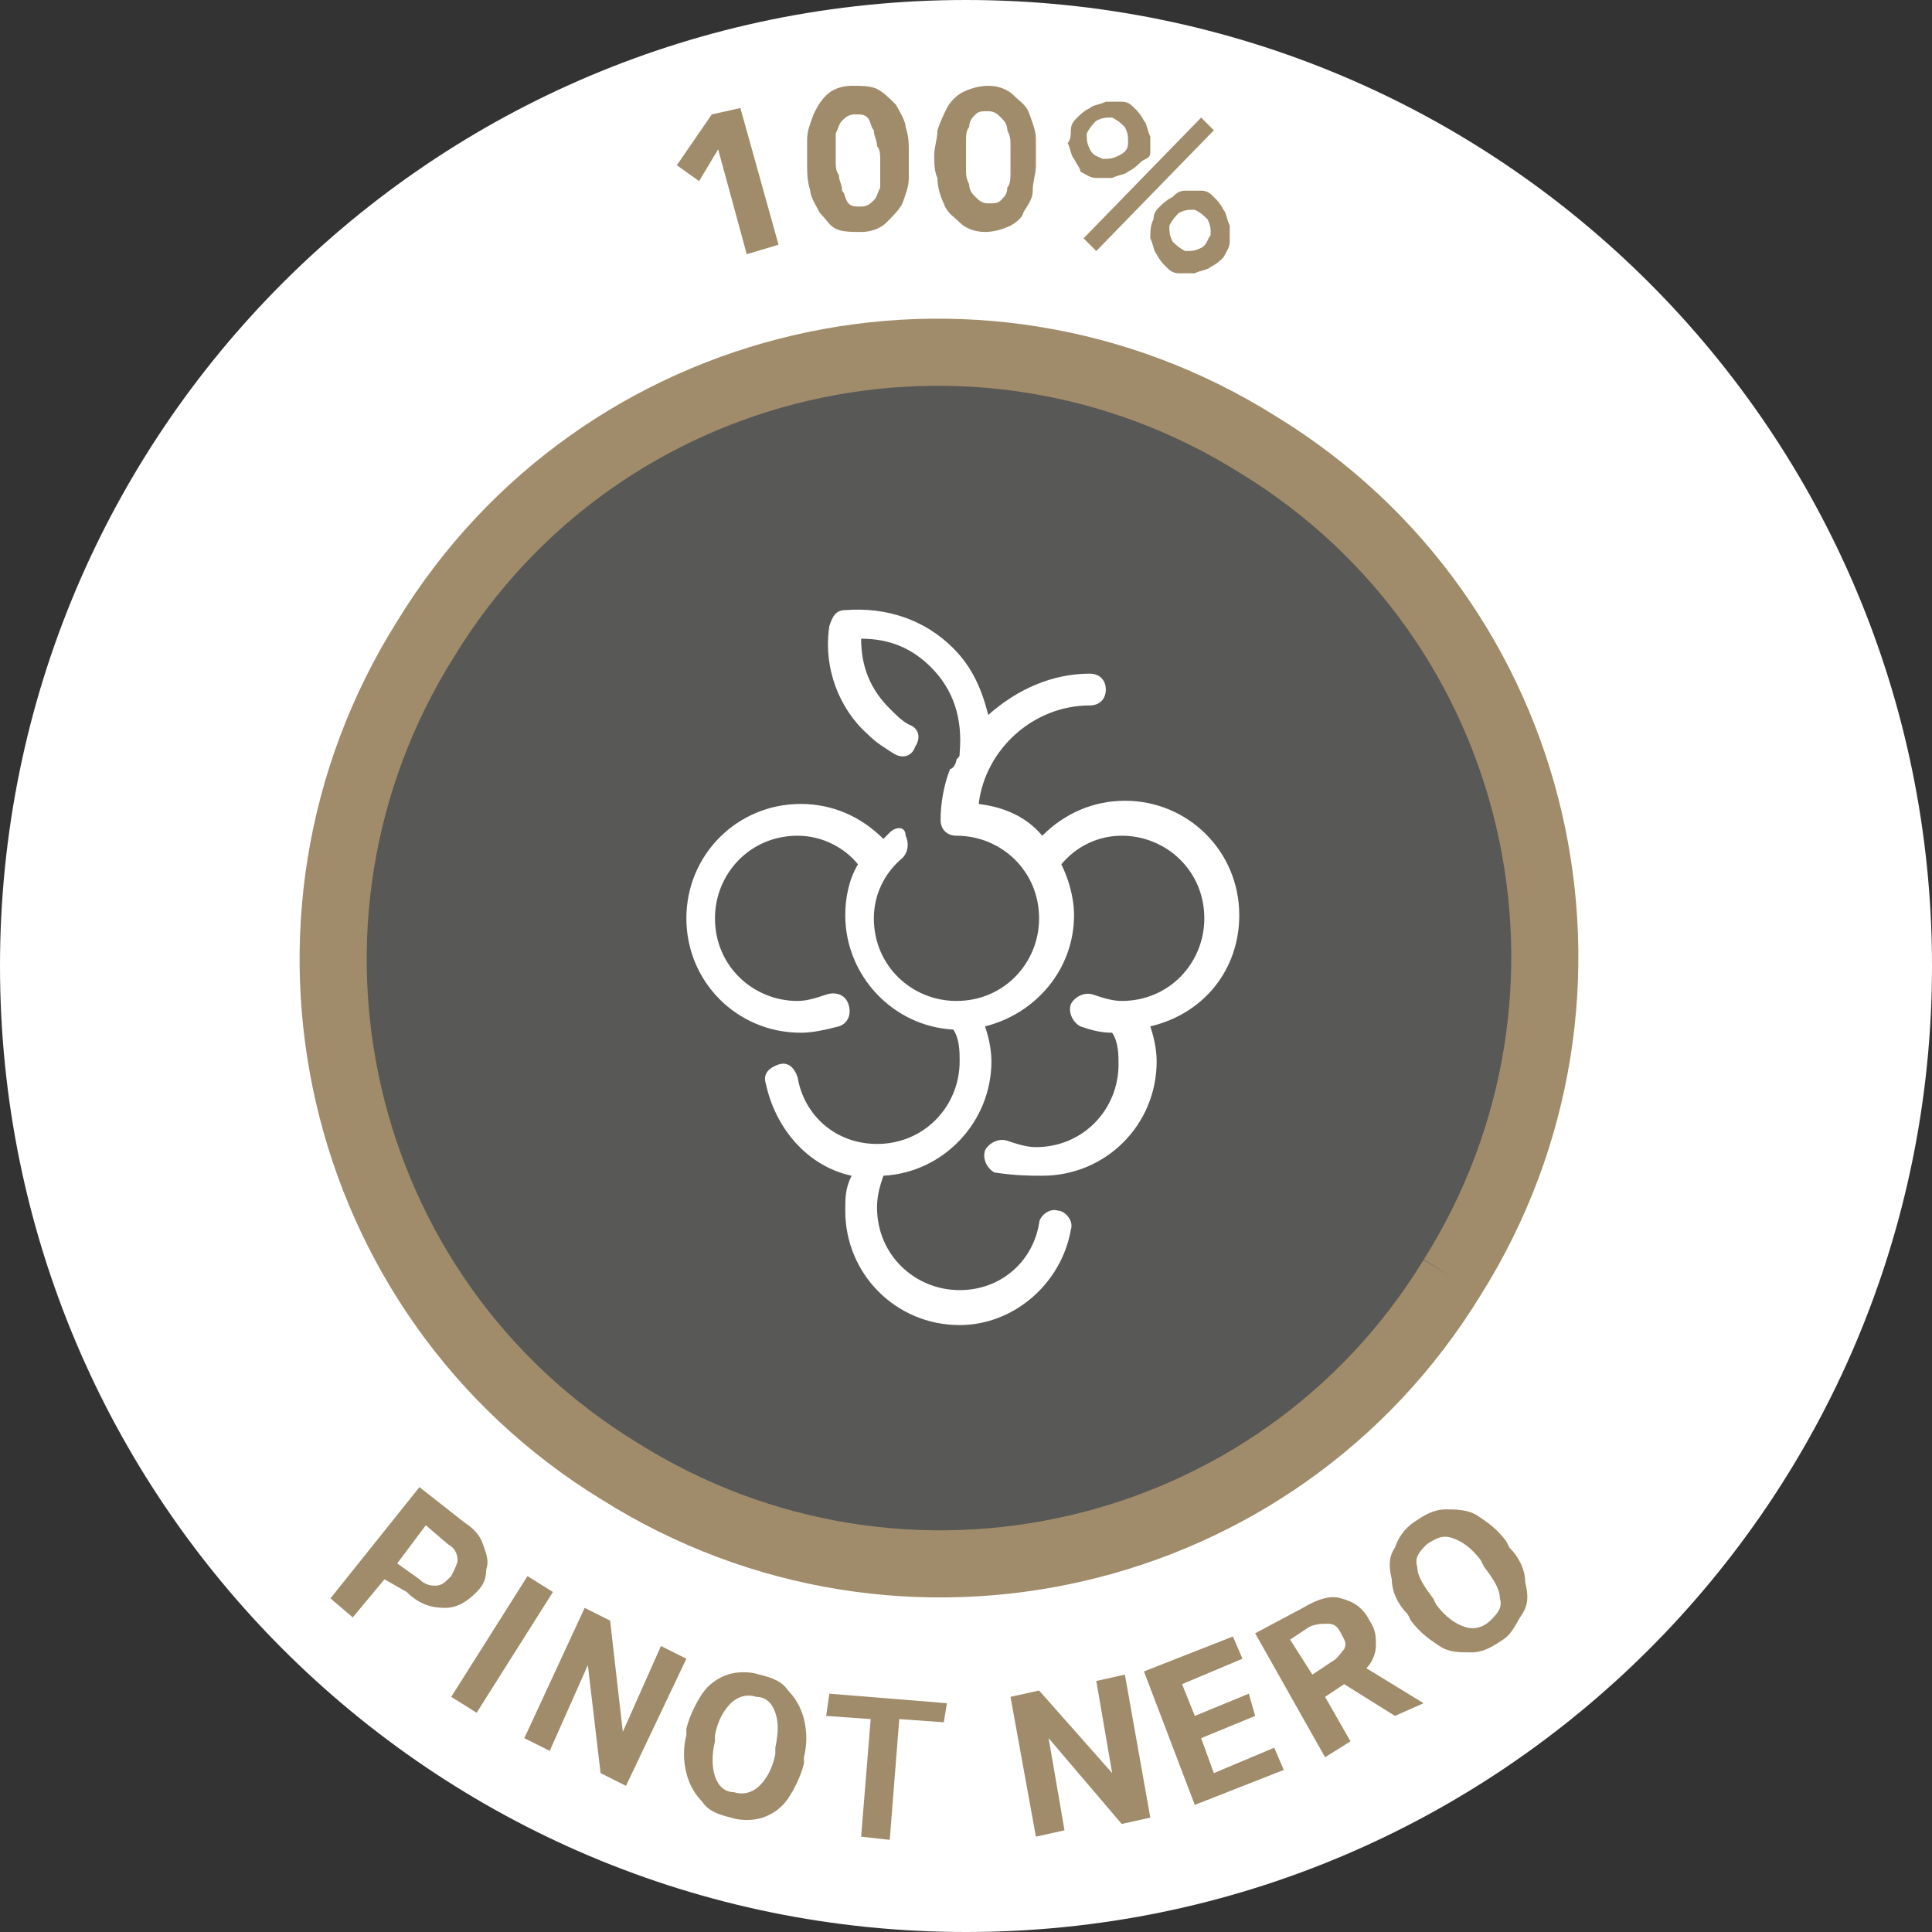
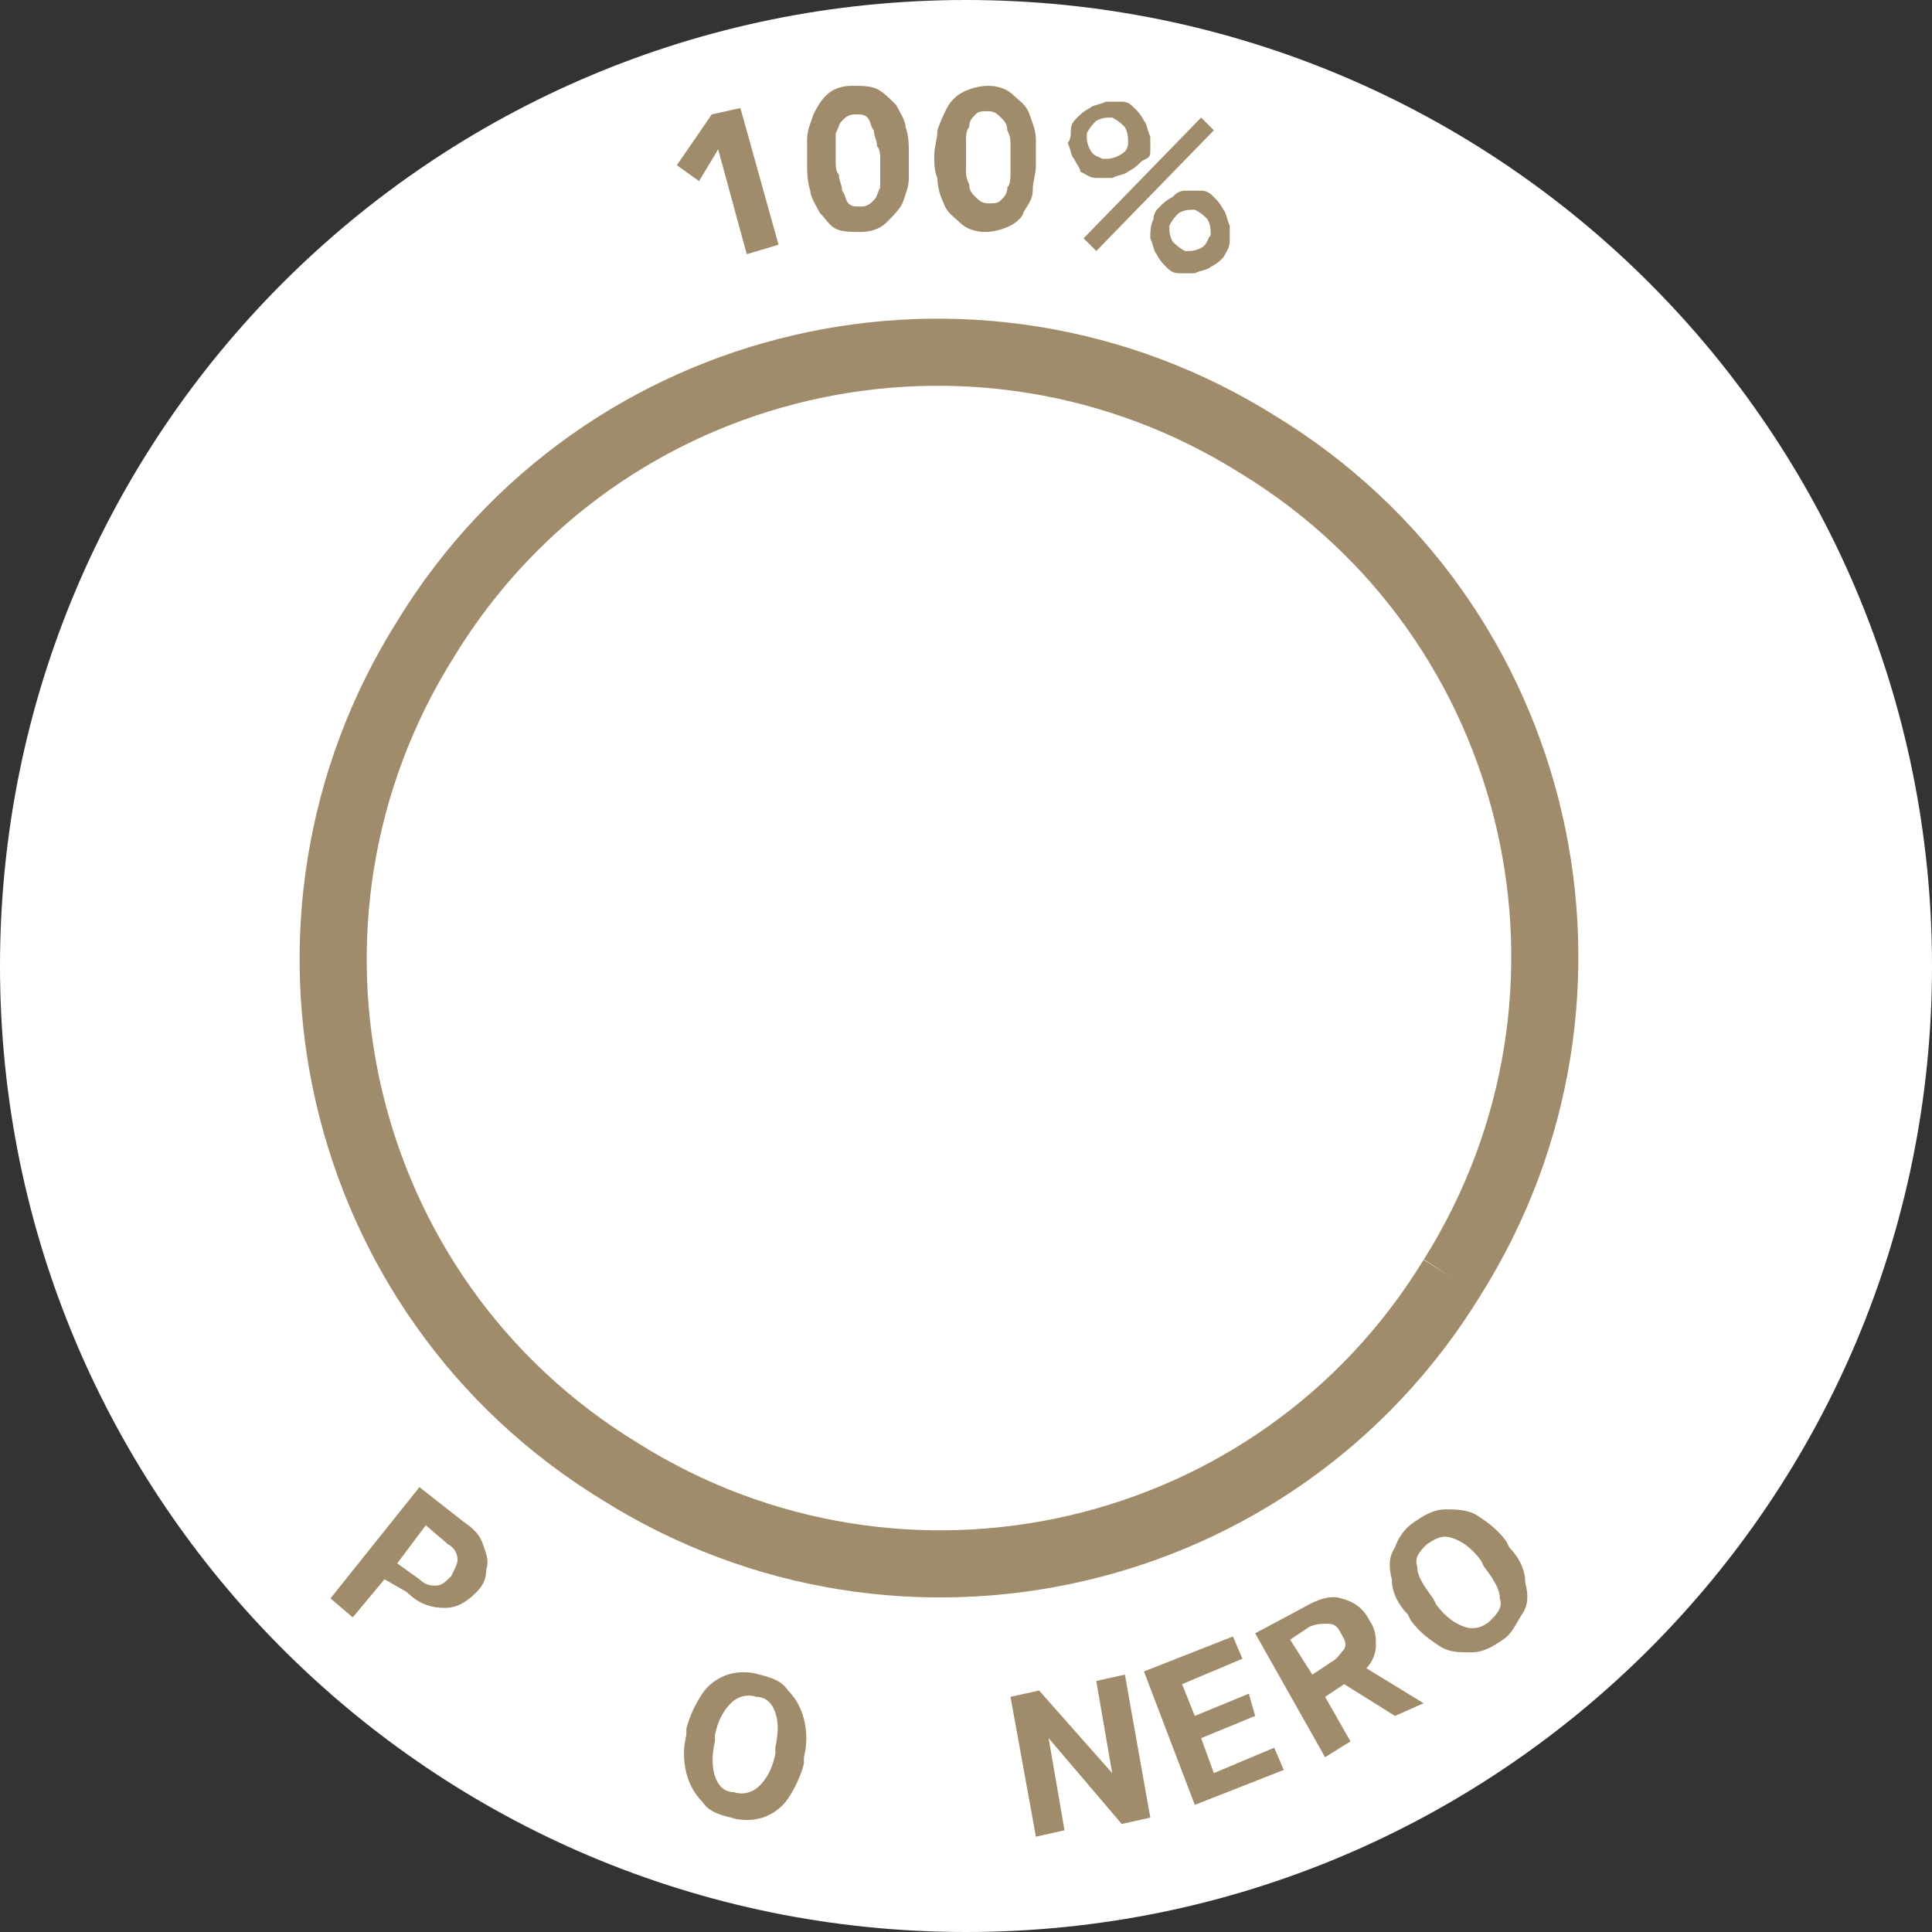
<svg xmlns="http://www.w3.org/2000/svg" version="1.1" x="0px" y="0px" viewBox="0 0 60.8 60.8" style="enable-background:new 0 0 60.8 60.8;" xml:space="preserve">
  <rect x="0" y="0" width="60.8" height="60.8" fill="#333333" stroke="none" />
  <style type="text/css"> .st0{fill:#FFFFFF;} .st1{fill:#585856;} .st2{fill:#A08C6A;} .st3{fill:none;stroke:#A08C6A;stroke-width:2.112;} </style>
  <g id="Livello_3"> </g>
  <g id="Livello_1">
    <g>
      <path class="st0" d="M30.4,60.8c16.8,0,30.4-13.6,30.4-30.4S47.2,0,30.4,0S0,13.6,0,30.4S13.6,60.8,30.4,60.8" />
-       <path class="st1" d="M45.7,40.2c5.6-8.9,2.9-20.7-6.1-26.2c-8.9-5.6-20.7-2.9-26.2,6.1c-5.6,8.9-2.9,20.7,6.1,26.2 C28.4,51.9,40.2,49.2,45.7,40.2" />
      <g>
        <path class="st2" d="M22.6,4.7l-0.6,1l-0.7-0.5l1.1-1.6l0.9-0.2l1.2,4.3l-1,0.3L22.6,4.7z" />
      </g>
      <g>
        <path class="st2" d="M25.4,5.2c0-0.3,0-0.5,0-0.8s0.1-0.5,0.2-0.8C25.7,3.4,25.8,3.2,26,3s0.5-0.3,0.8-0.3s0.6,0,0.8,0.1 c0.2,0.1,0.4,0.3,0.6,0.5c0.1,0.2,0.3,0.5,0.3,0.7c0.1,0.3,0.1,0.5,0.1,0.8s0,0.5,0,0.8s-0.1,0.5-0.2,0.8 c-0.1,0.2-0.3,0.4-0.5,0.6s-0.5,0.3-0.8,0.3s-0.6,0-0.8-0.1S26,6.9,25.8,6.7c-0.1-0.2-0.3-0.5-0.3-0.7 C25.4,5.7,25.4,5.4,25.4,5.2z M26.3,5.1c0,0.1,0,0.3,0.1,0.4c0,0.2,0.1,0.3,0.1,0.5c0.1,0.1,0.1,0.3,0.2,0.4s0.2,0.1,0.4,0.1 c0.2,0,0.3-0.1,0.4-0.2s0.1-0.2,0.2-0.4c0-0.2,0-0.3,0-0.5s0-0.3,0-0.4s0-0.3-0.1-0.4c0-0.2-0.1-0.3-0.1-0.5 c-0.1-0.1-0.1-0.3-0.2-0.4c-0.1-0.1-0.2-0.1-0.4-0.1c-0.2,0-0.3,0.1-0.4,0.2c-0.1,0.1-0.1,0.2-0.2,0.4c0,0.2,0,0.3,0,0.5 C26.3,4.8,26.3,5,26.3,5.1z" />
      </g>
      <g>
        <path class="st2" d="M29.4,4.9c0-0.3,0.1-0.5,0.1-0.8c0.1-0.3,0.2-0.5,0.3-0.7c0.1-0.2,0.3-0.4,0.5-0.5s0.5-0.2,0.8-0.2 s0.6,0.1,0.8,0.3c0.2,0.2,0.4,0.3,0.5,0.6s0.2,0.5,0.2,0.8s0,0.5,0,0.8S32.5,5.7,32.5,6s-0.2,0.5-0.3,0.7c0,0.1-0.2,0.3-0.4,0.4 S31.3,7.3,31,7.3S30.4,7.2,30.2,7s-0.4-0.3-0.5-0.6c-0.1-0.2-0.2-0.5-0.2-0.8C29.4,5.4,29.4,5.1,29.4,4.9z M30.4,4.9 c0,0.1,0,0.3,0,0.4c0,0.2,0,0.3,0.1,0.5c0,0.2,0.1,0.3,0.2,0.4s0.2,0.2,0.4,0.2c0.2,0,0.3,0,0.4-0.1s0.2-0.2,0.2-0.4 c0.1-0.1,0.1-0.3,0.1-0.5s0-0.3,0-0.4s0-0.3,0-0.4c0-0.2,0-0.3-0.1-0.5c0-0.2-0.1-0.3-0.2-0.4c-0.1-0.1-0.2-0.2-0.4-0.2 c-0.2,0-0.3,0-0.4,0.1S30.5,3.8,30.5,4c-0.1,0.1-0.1,0.3-0.1,0.5C30.4,4.7,30.4,4.8,30.4,4.9z" />
      </g>
      <g>
        <path class="st2" d="M33.7,4.1c0-0.2,0.1-0.3,0.2-0.4c0.1-0.1,0.2-0.2,0.4-0.3c0.1-0.1,0.3-0.1,0.5-0.2c0.2,0,0.3,0,0.5,0 s0.3,0.1,0.4,0.2c0.1,0.1,0.2,0.2,0.3,0.4c0.1,0.1,0.1,0.3,0.2,0.5c0,0.2,0,0.3,0,0.5S36,5,35.9,5.1s-0.2,0.2-0.4,0.3 c-0.1,0.1-0.3,0.1-0.5,0.2c-0.2,0-0.3,0-0.5,0S34.2,5.5,34,5.4c0-0.1-0.1-0.2-0.2-0.4c-0.1-0.1-0.1-0.3-0.2-0.5 C33.7,4.4,33.7,4.2,33.7,4.1z M37.8,3.7l0.4,0.4l-3.7,3.8l-0.4-0.4L37.8,3.7z M35.5,4.5c0-0.2,0-0.3-0.1-0.5 c-0.1-0.1-0.2-0.2-0.4-0.3c-0.2,0-0.3,0-0.5,0.1c-0.1,0.1-0.2,0.2-0.3,0.4c0,0.2,0,0.3,0.1,0.5s0.2,0.2,0.4,0.3 c0.2,0,0.3,0,0.5-0.1S35.5,4.7,35.5,4.5z M36.3,6.9c0-0.2,0.1-0.3,0.2-0.4s0.2-0.2,0.4-0.3C37,6.1,37.1,6,37.3,6s0.3,0,0.5,0 s0.3,0.1,0.4,0.2c0.1,0.1,0.2,0.2,0.3,0.4c0.1,0.1,0.1,0.3,0.2,0.5c0,0.2,0,0.3,0,0.5s-0.1,0.3-0.2,0.5c-0.1,0.1-0.2,0.2-0.4,0.3 c-0.1,0.1-0.3,0.1-0.5,0.2c-0.2,0-0.3,0-0.5,0s-0.3-0.1-0.4-0.2c-0.1-0.1-0.2-0.2-0.3-0.4c-0.1-0.1-0.1-0.3-0.2-0.5 C36.2,7.3,36.2,7.1,36.3,6.9z M38.1,7.4c0-0.2,0-0.3-0.1-0.5c-0.1-0.1-0.2-0.2-0.4-0.3c-0.2,0-0.3,0-0.5,0.1 c-0.1,0.1-0.2,0.2-0.3,0.4c0,0.2,0,0.3,0.1,0.5c0.1,0.1,0.2,0.2,0.4,0.3c0.2,0,0.3,0,0.5-0.1S38,7.5,38.1,7.4z" />
      </g>
      <g>
        <path class="st2" d="M12.1,49.7l-1,1.2l-0.7-0.6l2.8-3.5l1.4,1.1c0.3,0.2,0.5,0.4,0.6,0.7s0.2,0.5,0.1,0.8c0,0.3-0.1,0.5-0.3,0.7 c-0.3,0.3-0.6,0.5-1,0.5s-0.8-0.1-1.2-0.5L12.1,49.7z M12.5,49.2l0.7,0.5c0.2,0.2,0.4,0.2,0.5,0.2c0.2,0,0.3-0.1,0.5-0.3 c0.1-0.2,0.2-0.4,0.2-0.5c0-0.2-0.1-0.4-0.3-0.5L13.4,48L12.5,49.2z" />
      </g>
      <g>
-         <path class="st2" d="M15,53.9l-0.8-0.5l2.4-3.8l0.8,0.5L15,53.9z" />
-       </g>
+         </g>
      <g>
-         <path class="st2" d="M19.7,56.2l-0.8-0.4l-0.4-3.4l-1.2,2.7l-0.8-0.4l1.9-4.1l0.8,0.4l0.4,3.5l1.2-2.7l0.8,0.4L19.7,56.2z" />
-       </g>
+         </g>
      <g>
        <path class="st2" d="M25.3,55.5c-0.1,0.4-0.3,0.8-0.5,1.1s-0.5,0.5-0.8,0.6s-0.7,0.1-1,0c-0.4-0.1-0.7-0.2-0.9-0.5 c-0.2-0.2-0.4-0.5-0.5-0.9s-0.1-0.8,0-1.2v-0.2c0.1-0.4,0.3-0.8,0.5-1.1s0.5-0.5,0.8-0.6s0.7-0.1,1,0c0.4,0.1,0.7,0.2,0.9,0.5 c0.2,0.2,0.4,0.5,0.5,0.9s0.1,0.8,0,1.2V55.5z M24.4,55c0.1-0.5,0.1-0.8,0-1.1s-0.3-0.5-0.6-0.5c-0.3-0.1-0.6,0-0.8,0.2 c-0.2,0.2-0.4,0.5-0.5,1v0.2c-0.1,0.4-0.1,0.8,0,1.1s0.3,0.5,0.6,0.5c0.3,0.1,0.6,0,0.8-0.2c0.2-0.2,0.4-0.5,0.5-1V55z" />
      </g>
      <g>
-         <path class="st2" d="M29.7,54.2l-1.4-0.1L28,57.9l-0.9-0.1l0.3-3.7L26,54l0.1-0.7l3.7,0.3L29.7,54.2z" />
-       </g>
+         </g>
      <g>
        <path class="st2" d="M36.2,57.2l-0.9,0.2L33,54.7l0.5,2.9l-0.9,0.2l-0.8-4.4l0.9-0.2l2.3,2.6l-0.5-2.9l0.9-0.2L36.2,57.2z" />
      </g>
      <g>
        <path class="st2" d="M39.5,54l-1.7,0.7l0.4,1.1l1.9-0.8l0.3,0.7l-2.8,1.1L36,52.6l2.8-1.1l0.3,0.7L37.2,53l0.4,1l1.7-0.7L39.5,54 z" />
      </g>
      <g>
        <path class="st2" d="M42.3,53l-0.6,0.4l0.8,1.4l-0.8,0.5l-2.2-3.9l1.5-0.8c0.5-0.3,0.9-0.4,1.2-0.3c0.4,0.1,0.7,0.3,0.9,0.7 c0.2,0.3,0.2,0.5,0.2,0.8c0,0.2-0.1,0.5-0.3,0.7l1.8,1.1l0,0L43.9,54L42.3,53z M41.3,52.7l0.6-0.4c0.2-0.1,0.3-0.3,0.4-0.4 c0.1-0.2,0-0.3-0.1-0.5s-0.2-0.3-0.4-0.3s-0.4,0-0.6,0.1l-0.6,0.4L41.3,52.7z" />
      </g>
      <g>
        <path class="st2" d="M47.5,48.7c0.3,0.3,0.5,0.7,0.5,1.1c0.1,0.4,0.1,0.7-0.1,1s-0.3,0.6-0.6,0.8s-0.6,0.4-1,0.4s-0.7,0-1-0.2 s-0.6-0.4-0.9-0.8l-0.1-0.2c-0.3-0.3-0.5-0.7-0.5-1.1c-0.1-0.4-0.1-0.7,0.1-1c0.1-0.3,0.3-0.6,0.6-0.8s0.6-0.4,1-0.4 c0.3,0,0.7,0,1,0.2s0.6,0.4,0.9,0.8L47.5,48.7z M46.6,49.1c-0.3-0.4-0.6-0.6-0.9-0.7c-0.3-0.1-0.5,0-0.8,0.2 c-0.2,0.2-0.4,0.4-0.3,0.7c0,0.3,0.2,0.6,0.5,1l0.1,0.2c0.3,0.4,0.6,0.6,0.9,0.7s0.6,0,0.8-0.2s0.4-0.4,0.3-0.7 c0-0.3-0.2-0.6-0.5-1L46.6,49.1z" />
      </g>
      <path class="st3" d="M45.7,40.2c5.6-8.9,2.9-20.7-6.1-26.2c-8.9-5.6-20.7-2.9-26.2,6.1c-5.6,8.9-2.9,20.7,6.1,26.2 C28.4,51.9,40.2,49.2,45.7,40.2" />
      <path class="st0" d="M39,28.8c0-2-1.6-3.6-3.6-3.6c-1,0-1.9,0.4-2.6,1.1c-0.5-0.6-1.2-0.9-2-1c0.2-1.7,1.7-3.1,3.5-3.1 c0.3,0,0.5-0.2,0.5-0.5s-0.2-0.5-0.5-0.5c-1.2,0-2.3,0.5-3.2,1.3c-0.2-0.8-0.5-1.5-1.1-2.1c-0.9-0.9-2.1-1.3-3.4-1.2 c-0.3,0-0.4,0.2-0.5,0.5c-0.2,1.3,0.3,2.6,1.2,3.4c0.3,0.3,0.5,0.4,0.8,0.6s0.6,0.1,0.7-0.2c0.2-0.3,0.1-0.6-0.2-0.7 c-0.2-0.1-0.4-0.3-0.6-0.5c-0.6-0.6-0.9-1.3-0.9-2.2c0.9,0,1.6,0.3,2.2,0.9c0.7,0.7,1,1.6,0.9,2.7c0,0.1,0,0.1-0.1,0.2 c0,0.1-0.1,0.3-0.2,0.3c-0.2,0.5-0.3,1.1-0.3,1.6c0,0.3,0.2,0.5,0.5,0.5c1.4,0,2.6,1.1,2.6,2.6c0,1.4-1.1,2.6-2.6,2.6 c-1.4,0-2.6-1.1-2.6-2.6c0-0.7,0.3-1.4,0.9-1.9c0.2-0.2,0.2-0.5,0.1-0.7c0-0.3-0.3-0.3-0.5-0.1c-0.1,0.1-0.1,0.1-0.2,0.2 c-0.7-0.7-1.6-1.1-2.6-1.1c-2,0-3.6,1.6-3.6,3.6s1.6,3.6,3.6,3.6c0.4,0,0.8-0.1,1.2-0.2c0.3-0.1,0.4-0.4,0.3-0.7 c-0.1-0.3-0.4-0.4-0.7-0.3c-0.3,0.1-0.6,0.2-0.9,0.2c-1.4,0-2.6-1.1-2.6-2.6c0-1.4,1.1-2.6,2.6-2.6c0.8,0,1.5,0.4,1.9,0.9 c-0.3,0.5-0.4,1.1-0.4,1.6c0,1.9,1.5,3.5,3.4,3.6c0.2,0.3,0.2,0.7,0.2,1c0,1.4-1.1,2.6-2.6,2.6c-1.3,0-2.3-0.9-2.5-2.1 c-0.1-0.3-0.3-0.5-0.6-0.4c-0.3,0.1-0.5,0.3-0.4,0.6c0.3,1.4,1.3,2.6,2.7,2.9c-0.2,0.4-0.2,0.7-0.2,1.1c0,2,1.6,3.6,3.6,3.6 c1.7,0,3.2-1.3,3.5-3c0.1-0.3-0.2-0.6-0.4-0.6c-0.3-0.1-0.6,0.2-0.6,0.4c-0.2,1.2-1.2,2.1-2.5,2.1c-1.4,0-2.6-1.1-2.6-2.6 c0-0.4,0.1-0.7,0.2-1c1.9-0.1,3.4-1.7,3.4-3.6c0-0.4-0.1-0.8-0.2-1.1c1.6-0.4,2.8-1.8,2.8-3.5c0-0.6-0.2-1.2-0.4-1.6 c0.5-0.6,1.2-0.9,1.9-0.9c1.4,0,2.6,1.1,2.6,2.6c0,1.4-1.1,2.6-2.6,2.6c-0.3,0-0.6-0.1-0.9-0.2c-0.3-0.1-0.6,0.1-0.7,0.3 c-0.1,0.3,0.1,0.6,0.3,0.7c0.3,0.1,0.6,0.2,1,0.2c0.2,0.3,0.2,0.7,0.2,1c0,1.4-1.1,2.6-2.6,2.6c-0.3,0-0.6-0.1-0.9-0.2 c-0.3-0.1-0.6,0.1-0.7,0.3c-0.1,0.3,0.1,0.6,0.3,0.7C32,37,32.4,37,32.8,37c2,0,3.6-1.6,3.6-3.6c0-0.4-0.1-0.8-0.2-1.1 C37.9,31.9,39,30.5,39,28.8" />
    </g>
  </g>
</svg>